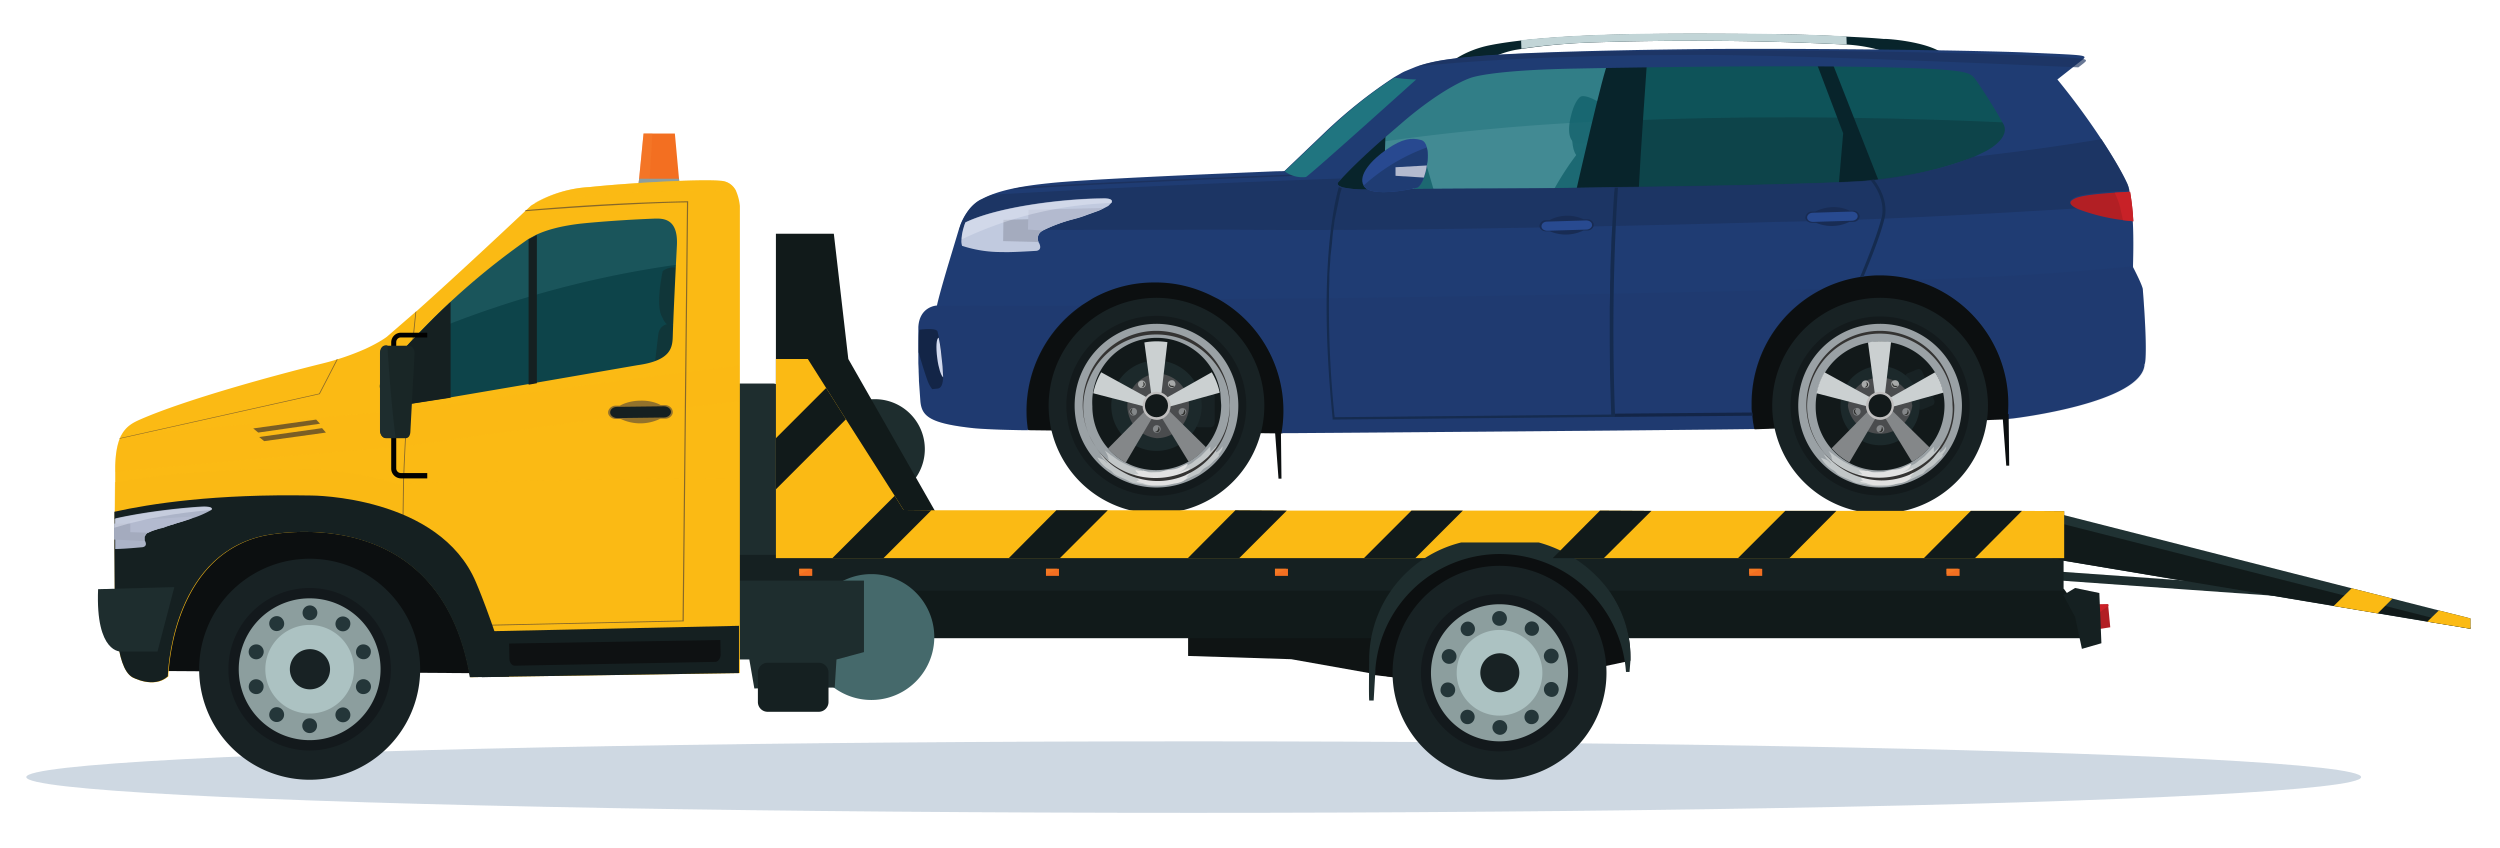
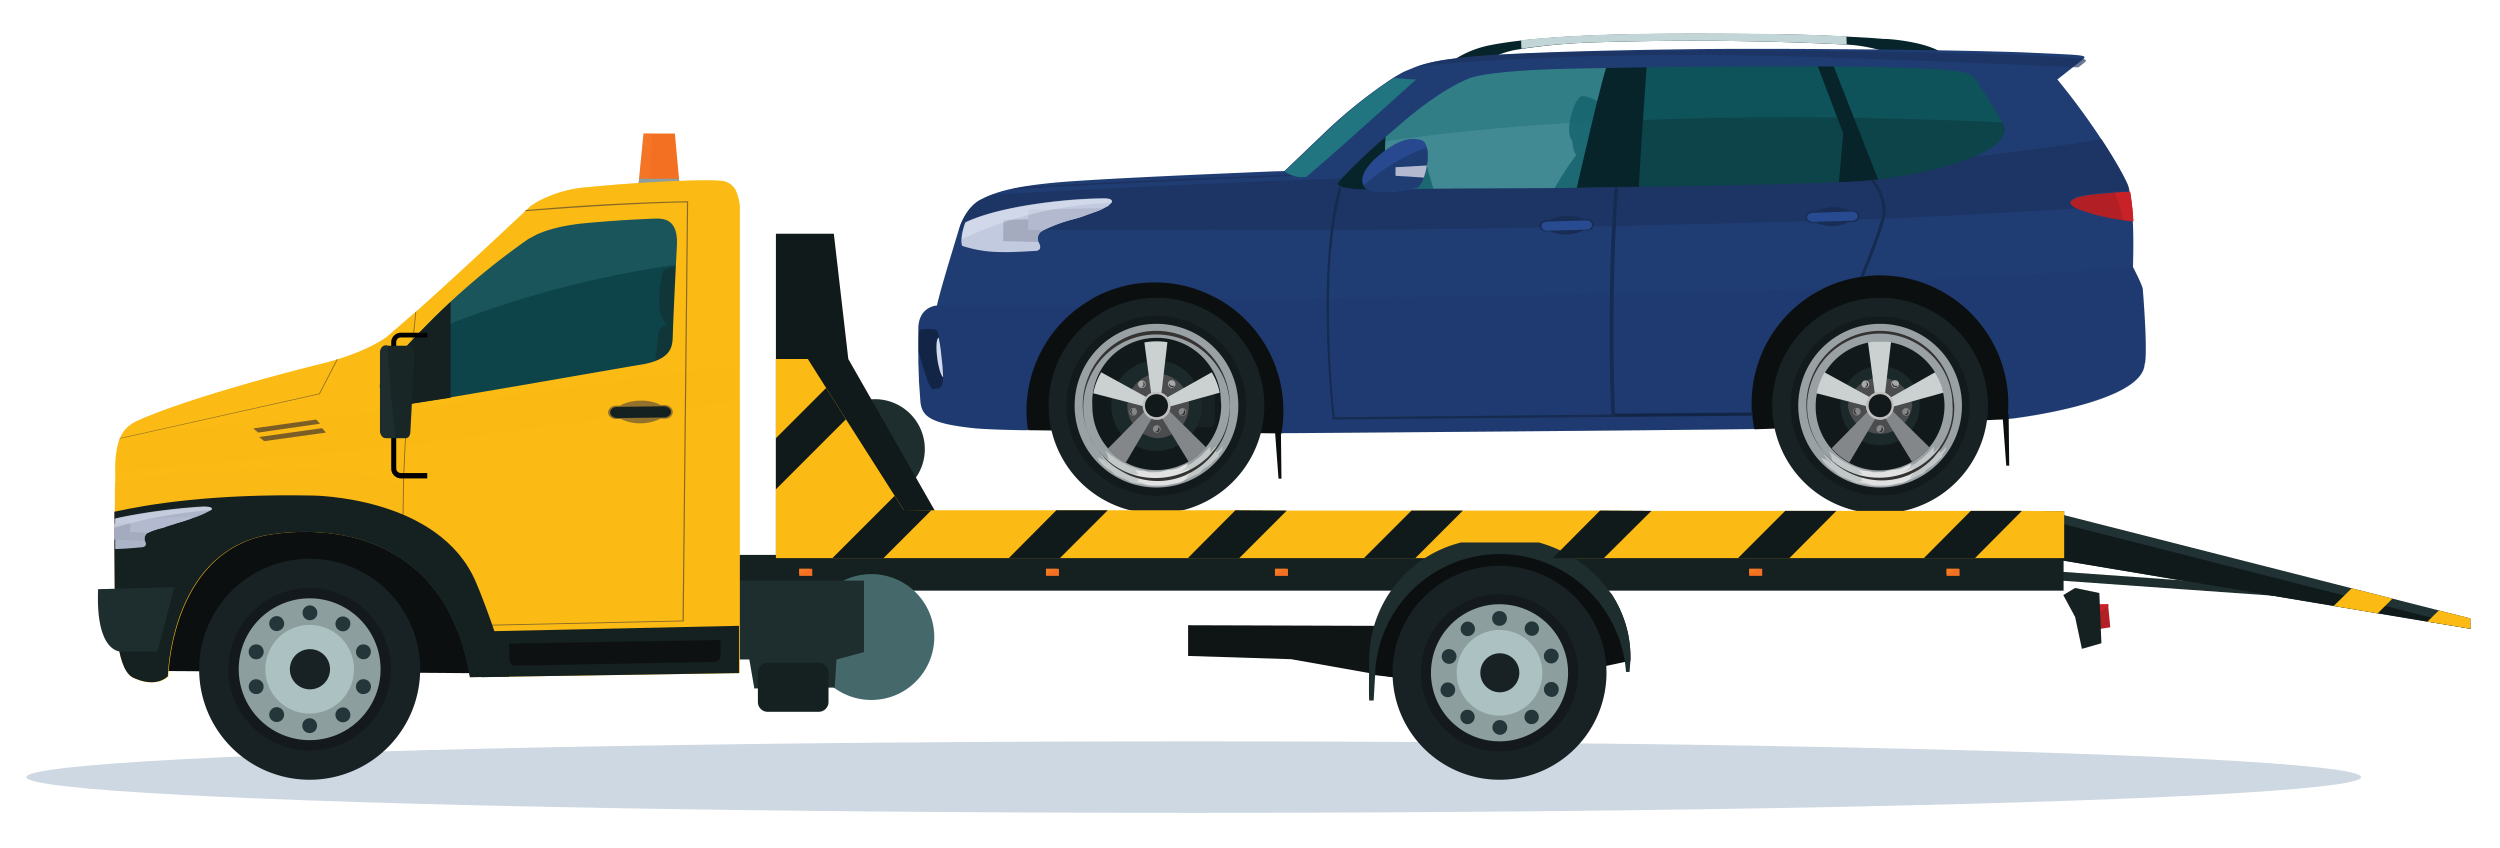
<svg xmlns="http://www.w3.org/2000/svg" version="1.1" id="Layer_1" x="0" y="0" viewBox="0 0 846.1 286.9" style="enable-background:new 0 0 846.1 286.9" xml:space="preserve">
  <style>.st0{fill:#08242b}.st2{fill:#0d444a}.st3{fill:#0c0f10}.st4{fill:#0b2728}.st5{fill:#103639}.st11{fill:#1f3c73}.st13{fill:#b21f24}.st16{fill:#132547}.st22{fill:#182c54}.st23{fill:#284a90}.st26{fill:#b3bacf}.st27{fill:#182224}.st28{fill:#131a1c}.st29{fill:#9aa1a5}.st30{fill:#12191a}.st31{fill:#1c292b}.st32{fill:#4a4c4e}.st33{fill:#cbd0d1}.st34{fill:#848789}.st35{fill:#c0bfbf}.st36{fill:#2f302e}.st37{fill:#a7a9a9}.st38{opacity:.7;fill:#d3d7d8}.st39{fill:#e2e2e2}.st40{fill:#343332}.st42{fill:#a4abbe}.st43{opacity:.45;fill:#e4eaf7}.st45{fill:#1e2d2e}.st47{fill:#111a1a}.st48{fill:#152021}.st49{fill:#f36f21}.st50{fill:#f47923}.st52{fill:#8c9e9e}.st55{fill:#13191c}.st56{fill:#acc2c2}.st57{fill:#243639}.st59{fill:#fbba14}.st64{fill:#876829}</style>
  <path class="st0" d="m657.7 18.2-8.4.2-9.8-.4a52.2 52.2 0 0 0-14.3-2.9h-.2a1035 1035 0 0 0-87.2-.7 207.1 207.1 0 0 0-25 2.5c-4.6.9-8 2.6-10.4 4.1l-6.3 1.1-8.4 1.8s5.7-6.6 17.1-8.7c0 0 3.3-.7 10.1-1.5 4.8-.5 11.3-1.1 19.5-1.5 14.3-.7 29.9-.9 57.4-.7 8.8 0 20.1.2 33.3.9 4 .2 8.3.4 12.6.8-.2-.2 14.4.7 20 5z" />
  <path d="m624.9 12.3.1 2.8a1035 1035 0 0 0-87.2-.7c-12 .5-19.5 1.6-22.9 2.1l-.1-2.9c4.8-.5 11.3-1.1 19.5-1.5 14.3-.7 29.9-.9 57.4-.7 8.7.1 20 .2 33.2.9z" style="fill:#c2d5d7" />
  <path class="st2" d="m682.1 44.5-3.4 7.3-5.5 3.2-13.8 4-9.1 2.8-12.2 1.9-12.8 1.8-12.7.1-16.5 2-16.7-1.7-14.1 2-12.7-1.7-4.9-1.2 3-24.3 2.5-19.7 31.1-.3 30.4.4 27.5-.9 28.3 2 10 19.3z" />
  <path class="st3" d="m687.2 134.4-7.6 7.5-85.7 3.4-6-3.2 1.5-8.3 1.4-7.6 2.2-7.3 2.1-7.4 3.9-5.4 5-4 5.4-4.2L617 94l9-2.9 6.8-.1 8.4-.1 10.4 2.7 8.2 2.7 4.9 2.5 9 8.9 3.9 6.8 6.1 11.7z" />
  <path class="st4" d="m486.3 68-4.9.4-3.6-12.2c-.4-1.3.4-2.6 1.7-3l.7-.1c1.1 0 2 .7 2.3 1.8l3.8 13.1z" />
  <path class="st4" d="m485.2 68.9-5 .5-3.7-12.3c-.4-1.3.3-2.7 1.6-3l.7-.1c1.1 0 2 .7 2.4 1.7l4 13.2z" />
  <path class="st5" d="M538.5 53.9c-3.1 3.4-5.1-1.5-5.1-1.5-3-4.3 0-16.9 0-16.9s5-3.6 8.5 1c.1-.1 1.3 12.2-3.4 17.4z" />
  <path class="st5" d="M537.1 85.6c-.3 2.3-2.4 4-4.7 3.7-2.3-.3-4-2.4-3.7-4.7l3.2-26.3c.3-2.3 2.4-4 4.7-3.7 2.3.3 4 2.4 3.7 4.7l-3.2 26.3z" />
  <path d="m543.5 47.4 1.7-.4c1.3-1.2 6.6-6.7-2.5-11.5 0 0-6-4-7.9-2.7 0 0-1.9 1.3-3.1 6.4 0 0-3.1 10.8 4.2 9.4l1.8-.2c-1.1.7-2.3 1.7-3.5 3.1a98.6 98.6 0 0 0-16 30.7c-1.7 4.5-4.5 20.2-4.5 20.2-23.6-7.6-35-5.8-40.7-3.6-3.1 1.2-4.8 7 4.8 12.6l1.3 10.1 49.7-3.1.9-6.9c2-13 7.4-41 19.4-56.9-.1-.2-1.8-5.8-5.6-7.2z" style="fill:#0f2f30" />
-   <path d="m529.6 111.4-1.1 8.5-49.5 1.6-1.3-10.1h51.9z" style="fill:#0d2125" />
  <path style="opacity:.84;fill:#207580" d="M547.3 21.1 544.2 41l-3.9 25.3-89.1-.4-2.6-4.9 12.5-11.5.5-.5 12.9-12.8 10.4-6.7 7.9-7.9 35.2-.4z" />
  <path d="m528 21.2 19.3-.2-3.1 20a766.7 766.7 0 0 0-77.4 7.1l-5.2.8 12.9-12.8 10.3-6.7 7.9-7.9 35.3-.3z" style="opacity:.33;fill:#11666f" />
  <path d="m680.5 41.5-2.9-.1c-51.4-2.3-93.6-2-126.9-.6l2.5-19.7 31.1-.3 30.4.4 27.6-1 28.3 2 9.9 19.3z" style="opacity:.43;fill:#11666f" />
  <path class="st0" d="M557.4 21s-2.3 32.5-2.8 43.5l-21.2.2s9.5-42.1 10.9-43.6l13.1-.1zm62.4-.6 16.5 42-14.1 1.4 1.6-18.7-9.1-24zM469 43l-.9 26-19.4-3.5-.1-5.6z" />
  <path class="st3" d="m439.7 142.5-5.8 4.2-85.8-1.1-3.7-3.2v-8.5l1.5-7.2 2.6-5.5 4-9.3 3.6-4.7 5.8-4 6.3-5.2 7.8-3.2 9.7-2.2 11.4-.1 6.5.8 10.4 5.2 8.5 5.7 5.4 6 5.9 7.8 1.6 4.6 2.4 8.7z" />
  <path class="st11" d="M545.4 63.4c-33.4.6-33.4.2-82.4.7a35 35 0 0 1-8.6-.7l-.7 2.4-.1.6-.2 1-.1.5-.6 2.9-.1.5-.1.5-.2.9-.1.9-.1.5-.1.8-.1.9-.2 1.3-.2 1.4a15 15 0 0 0-.2 2.2l-.1 1.3-.1.9-.2 1.8-.1.8-.1.8-.1 2-.1 2.6-.1 1.8v2l-.1 3.1v3.1c-.1 10.7.4 24 2 40l93.6-.9-.4-13.3-.1-10.8v-12.1l.1-4V96l.1-2.5v-2.1l.2-5.6.1-1.9v-1.1l.1-2.3.1-1.7.2-3.5.1-1.8.3-5.2.1-1.5.1-1.6.1-.8.1-1h-1.7zm179.8 34.4s-.1-1.2-3.3-7.4v-.3c0-1.5.3-8.7-.1-15.7a84.4 84.4 0 0 0-1.2-10c-.2-1-.5-1.9-.8-2.5-1.6-3.5-4.8-9-8.7-14.9a243.9 243.9 0 0 0-14.8-20.1l6.6-5.2 1.8-1.4c1.9-1.5.9-1.6-9.3-2.1l-11.2-.5c-33-1.1-88.3-1.3-107.5-1.1 0 0-58 .5-78.7 2.6-4.8.5-12.1 1-18.8 3.4l-3.9 1.6-.8.4-1.2.7-1.4.8a164.5 164.5 0 0 0-23.3 18.5l-13.8 13.2c-.2.2-1.4.1-3.8.2-14.1.6-63.3 2.6-75.9 4-8.8.9-14.8 2.1-19.3 3.8a30 30 0 0 0-3.6 1.6s-1.9.7-4 3.2a20.2 20.2 0 0 0-3.2 5.6l-.5 1.5-3.8 12.6c-1.5 5.1-3 10.3-3.6 13.1 0 0-5.9.2-6.3 7.3v12.2l.1 2.4v.4l.1 2.6v.6l.5 7c.5 5 3.2 7.4 17.9 9 0 0 4.4.5 17 .7h1.5c-.3-2-.5-4.1-.5-6.1v-.2a43.5 43.5 0 0 1 18.9-36.1l3.5-2.2a42.5 42.5 0 0 1 20.7-5.4c6.9-.1 13.4 1.5 19.2 4.3l2.6 1.3a43.4 43.4 0 0 1 21.4 45.4h2.9s123.5-.9 157.1-1.4l-.2-1.1v-.1l-.2-1-.1-.9-.1-.9-.1-.9-.1-.8-.1-1v-1.4a43.3 43.3 0 0 1 36.4-43.3l1.2-.2c1.8-.2 3.5-.4 5.4-.4a43.5 43.5 0 0 1 43.6 48.6l2-.2s43.8-5.2 44.4-18.4c.2.2 1.1-3.8-.6-25.4zM672 51.2l-4.1 2a136.1 136.1 0 0 1-33.6 7.8l-1.2.1-3.7.3c-22.2 1.2-70.5 1.9-81.6 2h-2.3c-33.5.6-33.5.2-82.5.7a35 35 0 0 1-8.6-.7l-1-.4c-1.1-.6-.5-1.3-.5-1.3l1.2-1.3c3.6-3.9 8.5-8.5 12.8-12.3l8.6-7.4c13.9-11.7 22.1-14.3 22.1-14.3s6.2-2.7 36.3-3.2c0 0 93.3-2 125.1.5 8.2.7 8.5 1.7 10.1 3.9a198 198 0 0 1 8.5 13.6l.4.7c2.7 5-6 9.3-6 9.3zM545.4 63.4c-33.4.6-33.4.2-82.4.7a35 35 0 0 1-8.6-.7l-.7 2.4-.1.6-.2 1-.1.5-.6 2.9-.1.5-.1.5-.2.9-.1.9-.1.5-.1.8-.1.9-.2 1.3-.2 1.4a15 15 0 0 0-.2 2.2l-.1 1.3-.1.9-.2 1.8-.1.8-.1.8-.1 2-.1 2.6-.1 1.8v2l-.1 3.1v3.1c-.1 10.7.4 24 2 40l93.6-.9-.4-13.3-.1-10.8v-12.1l.1-4V96l.1-2.5v-2.1l.2-5.6.1-1.9v-1.1l.1-2.3.1-1.7.2-3.5.1-1.8.3-5.2.1-1.5.1-1.6.1-.8.1-1h-1.7zm0 0c-33.4.6-33.4.2-82.4.7a35 35 0 0 1-8.6-.7l-.7 2.4-.1.6-.2 1-.1.5-.6 2.9-.1.5-.1.5-.2.9-.1.9-.1.5-.1.8-.1.9-.2 1.3-.2 1.4a15 15 0 0 0-.2 2.2l-.1 1.3-.1.9-.2 1.8-.1.8-.1.8-.1 2-.1 2.6-.1 1.8v2l-.1 3.1v3.1c-.1 10.7.4 24 2 40l93.6-.9-.4-13.3-.1-10.8v-12.1l.1-4V96l.1-2.5v-2.1l.2-5.6.1-1.9v-1.1l.1-2.3.1-1.7.2-3.5.1-1.8.3-5.2.1-1.5.1-1.6.1-.8.1-1h-1.7z" />
  <path d="M324.6 77.7c35.6.2 91.4 0 91.4 0 67.3.9 185.4-2.6 185.4-2.6 31.8-.5 72.7-2.8 101.9-4.6-4.3-1.8-2.6-2.9-1.1-3.7 2-1 7.1-1.6 13.4-2l5.1-.3c-.2-1-.5-1.9-.8-2.5-1.6-3.5-4.8-9-8.7-14.9a849.1 849.1 0 0 1-43.4 6c-16.1 6.8-38.5 8.2-38.5 8.2-25.2 1.4-83.9 2-83.9 2-33.4.7-33.4.3-82.4.8-12.5.1-10.1-2.4-10.1-2.4l1.2-1.3a5406 5406 0 0 0-118.2 5.5 30 30 0 0 0-3.6 1.6s-1.9.7-4 3.1a20.2 20.2 0 0 0-3.2 5.6l-.5 1.5z" style="opacity:.74;fill:#1c325f" />
  <path class="st13" d="M703.4 70.8a65.4 65.4 0 0 0 15.1 3.7l3.5.4a84.4 84.4 0 0 0-1.1-10l-5.1.3c-6.3.4-11.4 1-13.4 1.9-1.5.7-3.3 1.8 1 3.7z" />
  <path d="M715.7 65.2c.6 1.4 1.3 2.9 1.8 4.8l1 4.5 3.5.4a84.4 84.4 0 0 0-1.1-10l-5.2.3z" style="fill:#c82127" />
  <path d="M679.9 136.3c0 1.9-.1 3.7-.3 5.6l2-.2s43.8-5.2 44.4-18.4c0 0 .9-4-.8-25.5 0 0-.1-1.2-3.3-7.4v-.3c-19.9 1.8-33.3 3.2-74.3 4.6a43.4 43.4 0 0 1 32.3 41.6zm-86.9.8v1.4l.1 1 .1.8v.2l.1.7.1.9.1.9.2 1v.1l.2 1.1c-33.6.5-157.1 1.4-157.1 1.4h-2.9a43.3 43.3 0 0 0-21.4-45.4l37.7-.3a14128.4 14128.4 0 0 0 166.9-3.1 43.3 43.3 0 0 0-24.1 39.3zm-245.4 2.2v.2c0 2.1.2 4.1.5 6.1h-1.5c-12.6-.2-17-.7-17-.7-14.7-1.6-17.4-4-17.9-9a144 144 0 0 1-.5-7v-.6l-.1-2.6v-.4l-.1-2.4v-12.1c.4-7.1 6.3-7.3 6.3-7.3 19.9-.2 37.7.2 49.2-.1-11.5 7.7-19 21-18.9 35.9z" style="opacity:.11;fill:#1c325f" />
  <path class="st16" d="M546.2 140v1.1l47-.4-.1-1.1-46.9.4z" />
  <path d="M342.1 64.1c36.5-2.3 99.2-4.7 99.9-4.7v-.5c-.7 0-59 2.2-95.9 4.4l-4 .8z" style="fill:#1c325f" />
  <path d="m703.4 71.3 14.1-.8 4.1-.3a50 50 0 0 0-.7-4.8l-5.1.3c-6.3.4-11.4 1-13.4 1.9-1.5.8-3.3 1.9 1 3.7z" style="fill:none" />
  <path d="M479.6 22.5c37.5-4.1 93-3.9 93-3.9 27.8-.2 94.7 2.6 130.8 4.2l1.8-1.4c1.9-1.5.9-1.6-9.3-2.2-29.8-1.7-97.1-2.3-118.7-2.2 0 0-58 .2-78.7 2.2-4.9.5-12.3 1-18.9 3.3z" style="opacity:.66;fill:#1c325f" />
  <path d="m629.5 93.8 1.2-.2c2.2-5.2 5.7-13.9 7-19.3.1-.2 2.1-6.2-3.5-13.5l-1.2.1c5.8 7.1 3.8 13 3.7 13.1-1.4 5.6-5.1 14.8-7.2 19.8zM451 141.5v.5l95.6-.9v-.5c-1.4-35.5.2-66.1 1-77.1h-1.1l-.1 1-.1.8-.1 1.6-.1 1.5-.3 5.3-.1 1.8-.2 3.5-.1 1.7-.1 2.3v1.1l-.1 1.9-.2 5.6v2.1l-.1 2.5v3.8l-.1 4v12.2l.1 10.8.4 13.3-93.6.9a358.2 358.2 0 0 1-1.9-42v-1.1l.1-3.1v-2l.1-1.8.2-2.6.1-2 .1-.8.1-.8.2-1.8.1-.9.1-1.3.2-2.2.2-1.4.2-1.3.1-.9.1-.8.1-.5.2-.9.2-.9.1-.5.1-.5.6-2.9.1-.5.2-1 .1-.6.7-2.4-1-.4c-1.7 6.1-7 29.2-2.1 78.2z" style="fill:#152b4f" />
  <path class="st16" d="M310.9 119.2c1.4 5.1 3 9.6 3 9.6.4 1.1.9 2 1.6 2.9l1.9-.2c1.2-.2 1.7-1.5 1.8-3.8V126l-.2-2-.3-3.4v-.1l-.2-1.8a43 43 0 0 0-.7-4.3l-.5-2.2c-.3-1.1-3.9-.9-6.2-.6-.2 1.4-.2 4.2-.2 7.6z" />
  <path d="M319.2 127.7c-.7-.5-1.6-3.2-2-6.5-.5-3.7-.3-6.8.5-6.9.6 2.7.9 5.6 1.3 9.7l.2 3.7z" style="fill:#d2daef" />
  <path class="st22" d="M537.2 74.2h-1.3a13 13 0 0 0-11.5.3h-1.3a2.2 2.2 0 0 0-2.1 2c0 .9 1 1.8 2.2 1.8h1.4a13.6 13.6 0 0 0 11.3-.3h1.4c1.2 0 2.1-1 2.1-1.9 0-1-1-1.9-2.2-1.9z" />
  <path class="st23" d="M521.7 76.6c0 .9.9 1.5 2 1.5l13.2-.4c1.1 0 2-.8 1.9-1.6 0-.9-.9-1.5-2-1.5l-13.2.4c-1.1 0-1.9.7-1.9 1.6z" />
  <path class="st22" d="M627.2 71.3h-1.3c-1.5-.8-3.7-1.3-5.8-1.2-2.1.1-4.3.7-5.7 1.5h-1.3a2.2 2.2 0 0 0-2.1 2c0 .9 1 1.8 2.2 1.8h1.4a13.6 13.6 0 0 0 11.3-.3h1.4c1.2 0 2.1-1 2.1-1.9-.1-1-1.1-2-2.2-1.9z" />
  <path class="st23" d="M611.6 73.6c0 .9.9 1.5 2 1.5l13.2-.4c1.1 0 2-.8 1.9-1.6 0-.9-.9-1.5-2-1.5l-13.2.4c-1.1 0-1.9.8-1.9 1.6z" />
  <path class="st3" d="m679.8 140.1.2 17.5h-1l-1.3-17.5zm-246.3 4.4.2 17.5h-1l-1.3-17.5z" />
  <path d="M434.8 58c3.5 2.6 7.2 1.9 7.2 1.9 2.1-1.3 37.3-33 37.3-33a65 65 0 0 1-7.3-.6c-3.2 2-11.9 7.6-23.3 18.5L434.8 58z" style="fill:#207580" />
  <path d="M482.9 56c-.2 1.5-.6 2.9-1 4.1l-.5 1.2c-.6 1.2-1.2 2-1.8 2.2-2.8.8-15.5 3.2-17.9-.4l-.2-.3c-2-3.6 2.8-8.8 7.9-12.3 5.2-3.6 8.3-4 11.6-3.1 1 .3 1.6 1.2 1.9 2.5.4 1.6.4 3.9 0 6.1z" style="fill:#284990" />
  <path class="st11" d="M482.9 56c-.2 1.5-.6 2.9-1 4.1l-.5 1.2c-.6 1.2-1.2 2-1.8 2.2-2.8.8-15.5 3.2-17.9-.4l-.2-.3a65.3 65.3 0 0 1 21.4-12.9c.4 1.6.4 3.9 0 6.1z" />
  <path class="st26" d="M482.9 56c-.2 1.5-.6 2.9-1 4.1l-9.6-.6v-2.9l10.6-.6z" />
  <path class="st27" d="M427.9 137a36.5 36.5 0 1 1-73 .6 36.5 36.5 0 0 1 73-.6z" />
  <path class="st28" d="M421.8 137.1a30.5 30.5 0 0 1-30.2 30.7 30.5 30.5 0 0 1-30.7-30.2 30.4 30.4 0 1 1 60.9-.5z" />
  <path class="st29" d="M419.1 137.1a27.7 27.7 0 1 1-55.4.4 27.7 27.7 0 0 1 55.4-.4z" />
  <path class="st30" d="M413.3 137.1a22 22 0 0 1-11 19.1 22.4 22.4 0 0 1-10.6 2.9 21.5 21.5 0 0 1-22-21.6 21.8 21.8 0 0 1 43.3-4.7l.3 4.3z" />
  <path class="st27" d="M411.1 143.1c0 .8-.6 1.5-1.4 1.5h-4c-.8 0-1.4-.7-1.4-1.5v-11.2c0-.8.6-1.5 1.4-1.5h4c.8 0 1.4.7 1.4 1.5v11.2z" />
  <path class="st31" d="M406.7 137.3a15.3 15.3 0 1 1-30.6 0 15.3 15.3 0 0 1 30.6 0z" />
  <path class="st32" d="M402.4 137.3c0 6-4.9 11-10.9 11a11 11 0 0 1 0-21.9 11 11 0 0 1 10.9 10.9z" />
  <path class="st33" d="m395.1 115.8-2.2 18.8h-3.1l-2.5-18.7a23.3 23.3 0 0 1 7.8-.1zm-6.2 19.1-1.1 2.8-17.8-4.6c.5-2.5 1.4-4.9 2.7-7.1l16.2 8.9zm23.9-2-17.3 4.8-1.2-2.8 15.8-8.9a22 22 0 0 1 2.7 6.9z" />
  <path class="st34" d="M408.2 151.4c-1.7 2-3.7 3.7-5.9 4.9l-9.9-16.2 2.4-1.9 13.4 13.2zm-17.5-11.3-9.7 16.5a21.5 21.5 0 0 1-6-4.8l13.3-13.5 2.4 1.8z" />
  <path class="st35" d="M396.2 137.3c0 2.6-2.1 4.8-4.7 4.8s-4.8-2.1-4.8-4.7 2.1-4.8 4.7-4.8 4.8 2.1 4.8 4.7z" />
  <path class="st30" d="M395.3 137.3c0 2.2-1.7 3.9-3.9 3.9s-3.9-1.7-3.9-3.9 1.7-3.9 3.9-3.9 3.9 1.7 3.9 3.9z" />
  <path class="st34" d="M399.1 138.7a1.3 1.3 0 1 0 2.2 1.4c.4-.6.2-1.4-.4-1.8-.6-.3-1.4-.2-1.8.4z" />
  <path class="st36" d="m399.6 140.4.7.1c.3 0 .5-.2.7-.4.2-.3.2-.5.1-.8a1 1 0 0 0-.3-.7l-.1.7-.2.5c0 .3-.5.4-.9.6z" />
  <path class="st34" d="M390.4 144.5a1.3 1.3 0 1 0 2.2 1.4 1.3 1.3 0 1 0-2.2-1.4z" />
  <path class="st36" d="m390.9 146.2.7.1c.3 0 .5-.2.7-.4.2-.3.2-.5.1-.8a1 1 0 0 0-.3-.7l-.1.7-.2.5c-.1.3-.5.4-.9.6z" />
  <path class="st37" d="M397.2 128.8c-.6-.3-1.4-.1-1.8.5-.3.6-.1 1.4.5 1.8.6.4 1.4.1 1.8-.5.3-.6.1-1.4-.5-1.8z" />
  <path class="st36" d="M395.6 129.5v.7c.1.3.2.5.5.7l.8.1c.2-.1.5-.2.6-.4h-.7l-.6-.1c-.3-.2-.5-.6-.6-1z" />
  <path class="st37" d="M385.2 129.7c-.2.7.2 1.4.9 1.6.7.2 1.4-.2 1.6-.9.2-.7-.2-1.4-.9-1.6-.7-.2-1.4.2-1.6.9z" />
  <path class="st36" d="m386.2 131.1.7-.1.5-.6a1 1 0 0 0-.1-.8l-.5-.5.2.7v.6c-.1.2-.4.5-.8.7z" />
  <path class="st34" d="M384.8 139.1c-.1-.7-.8-1.2-1.5-1-.7.1-1.2.8-1 1.5.1.7.8 1.2 1.5 1 .7-.1 1.1-.8 1-1.5z" />
  <path class="st36" d="M383.3 138.2c-.2.1-.4.2-.6.5-.2.2-.2.5-.2.8l.5.7.7.3-.5-.5-.3-.5c0-.4.2-.8.4-1.3z" />
  <path class="st38" d="M376 154c1.1.8 2.4 1.8 3.6 2.4 1.4.8 2.8 1.4 4.3 1.9 1.6.5 3.2 1.2 4.8 1.3h5.2a11 11 0 0 0 4.1-.7c1.5-.6 3.2-1.1 4.7-1.8.7-.3 1.2-.8 1.8-1.3l1.9-1.4 3.2-3.3v1.9l2.2-2.2c.1.9-.2 1.5-.3 2.3.6 0 2-1.5 2.2-2.1.3.9-.9 2.4-1.6 3.1l.5-.4c.1.8-.9 1.4-1.4 1.9-.6.5-1.2 1.3-1.9 1.8-.7.6-1.6.9-2.2 1.5-.6.5-.9 1.2-1.7 1.5-1.6.6-2.9 1.5-4.4 2-1.6.5-3.1.8-4.7 1.4-2.6 1-6.6.9-9.3.2-1.6-.4-3.3-.2-4.8-1.1-1.3-.8-2.7-1.2-4.1-1.9-.8-.4-1.1-.6-1.7-1.3-.7-.7-1.4-.9-2.1-1.5-1.2-.9-2.2-2.1-2.9-3.4l1.8.7c.7.3 1 .8 1.6 1.3-.1-.5-1.1-1.2-1.5-1.7l-1-1.4c1 .6 1.8 1.6 2.9 2.1.1-.6-.4-1.2-.7-1.7l.6 1.2c.1-.8-.8-2.2-1.2-2.9.7.7 1.6 1.1 2.2 1.8l-.1-.2z" />
  <path class="st39" d="M386.3 159.4c-.8 0-1.3-.1-2-.3.1.6.8.9 1.1 1.4H384c.1.6 1.4.8 1.8 1-.3.3-.8.1-.8.5 0 .2.4.5.6.6-.3.2-.9.1-.9.5l2 .4c.6.2 1.2.5 2 .6 1.1.2 2.5.1 3.6.1 1.3 0 2.6 0 3.9-.3 1.2-.3 2.4-.3 3.6-.8.8-.3 1.9-1 2.2-1.8l-1.1.4c.9-.3 1.3-1.2 2.1-1.7-.5-.1-1.1.2-1.6.2l-1.7.3c.6 0 1.6-.5 2.1-.8.5-.3.6-.9.9-1.3l-2.7 1.1c-.6.2-1.7.5-2.4.5.9.1 2.5-.7 3.2-1.2.6-.5.9-1.2 1.2-1.8-.5 0-1.4.6-1.9.8l-1.5.7c-1.3.5-2.8.4-4.1.7l-2 .6-2 .1c-.6 0-1.2.1-1.8-.1l-1.7-.5c-.5.3-.2.1-.7.1z" />
  <path class="st40" d="M414.4 127.6a24.8 24.8 0 0 0-46.2.3 24.8 24.8 0 0 0 .4 19.3 32.3 32.3 0 0 0 4.8 7.4l.6.7c1.2 1.2 2.4 2.2 3.8 3.1 1.4.9 2.8 1.7 4.3 2.4a25.5 25.5 0 0 0 9.6 2c3.3 0 6.6-.7 9.6-2l.3-.2a24.7 24.7 0 0 0 10.1-8.5l.2-.3a24 24 0 0 0 4.3-14.5c.1-3.4-.6-6.7-1.8-9.7zm-.1 19c-.7 1.6-1.5 3.1-2.5 4.5l-.4.6-2.5 2.9a25.8 25.8 0 0 1-24.9 6.2 24 24 0 0 1-9-4.9l-1-.9a21.7 21.7 0 0 1-3.1-3.7 23.6 23.6 0 0 1-2.3-23 24.6 24.6 0 0 1 22.5-15.1 25 25 0 0 1 23 14.6 23.7 23.7 0 0 1 .2 18.8z" />
  <path class="st27" d="M672.8 137a36.5 36.5 0 1 1-73 .6 36.5 36.5 0 0 1 73-.6z" />
  <path class="st28" d="M666.6 137.1a30.3 30.3 0 1 1-60.6.6 30.3 30.3 0 0 1 60.6-.6z" />
  <path class="st29" d="M664 137.1a27.7 27.7 0 1 1-55.4.4 27.7 27.7 0 0 1 55.4-.4z" />
  <path class="st30" d="M658.1 137.2a22 22 0 0 1-11 19.1 22.4 22.4 0 0 1-10.6 2.9 21.5 21.5 0 0 1-22-21.6 21.8 21.8 0 1 1 43.6-.4z" />
-   <path class="st27" d="M654.6 135.4c.3.7 0 1.5-.6 1.8l-3.4 1.4c-.6.3-1.4-.1-1.7-.8l-4-9.6c-.3-.7 0-1.5.6-1.8l3.4-1.4c.6-.3 1.4.1 1.7.8l4 9.6z" />
  <path class="st31" d="M649.7 137.3a13.4 13.4 0 1 1-26.8 0 13.4 13.4 0 0 1 26.8 0z" />
  <path class="st32" d="M647.2 137.3a11 11 0 0 1-21.8 0 11 11 0 0 1 21.8 0z" />
  <path class="st33" d="m640 115.8-2.2 18.8h-3.1l-2.5-18.7a23.3 23.3 0 0 1 7.8-.1zm-6.3 19.1-1.1 2.8-17.8-4.6c.5-2.5 1.4-4.9 2.7-7.1l16.2 8.9zm24-2-17.3 4.8-1.2-2.8 15.7-8.9a20 20 0 0 1 2.8 6.9z" />
  <path class="st34" d="M653 151.4c-1.7 2-3.7 3.7-5.9 4.9l-9.9-16.2 2.4-1.9 13.4 13.2zm-17.4-11.3-9.7 16.4a21.5 21.5 0 0 1-6-4.8l13.3-13.5 2.4 1.9z" />
  <path class="st35" d="M641 137.3c0 2.6-2.1 4.8-4.7 4.8s-4.8-2.1-4.8-4.7 2.1-4.8 4.7-4.8c2.7 0 4.8 2.1 4.8 4.7z" />
  <path class="st30" d="M640.2 137.3c0 2.2-1.7 3.9-3.9 3.9s-3.9-1.7-3.9-3.9 1.7-3.9 3.9-3.9c2.1 0 3.9 1.7 3.9 3.9z" />
  <path class="st34" d="M644 138.7a1.3 1.3 0 1 0 2.2 1.4c.4-.6.2-1.4-.4-1.8-.6-.3-1.4-.2-1.8.4z" />
  <path class="st36" d="m644.4 140.4.7.1c.3 0 .5-.2.7-.4.2-.3.2-.5.1-.8a1 1 0 0 0-.3-.7v.7l-.2.5c-.1.3-.5.4-1 .6z" />
  <path class="st34" d="M635.3 144.5a1.3 1.3 0 1 0 2.2 1.4 1.3 1.3 0 1 0-2.2-1.4z" />
  <path class="st36" d="m635.7 146.2.7.1c.3 0 .5-.2.7-.4.2-.2.2-.5.1-.8a1 1 0 0 0-.3-.7l-.1.7-.2.5c0 .3-.4.4-.9.6z" />
  <path class="st37" d="M642 128.8c-.6-.3-1.4-.1-1.8.5-.3.6-.1 1.4.5 1.8.6.4 1.4.1 1.8-.5.4-.6.2-1.4-.5-1.8z" />
  <path class="st36" d="M640.4 129.5v.7c.1.3.2.5.5.7l.8.1c.2-.1.5-.2.6-.4h-.7l-.6-.1-.6-1z" />
  <path class="st37" d="M630.1 129.7c-.2.7.2 1.4.9 1.6.7.2 1.4-.2 1.6-.9.2-.7-.2-1.4-.9-1.6-.7-.2-1.4.2-1.6.9z" />
  <path class="st36" d="m631 131.2.7-.1.5-.6a1 1 0 0 0-.1-.8l-.5-.5.2.7v.6l-.8.7z" />
  <path class="st34" d="M629.7 139.1c-.1-.7-.8-1.2-1.5-1-.7.1-1.2.8-1 1.5.1.7.8 1.2 1.5 1 .6-.1 1.1-.8 1-1.5z" />
  <path class="st36" d="M628.2 138.2c-.2.1-.4.2-.6.5-.2.2-.2.5-.2.8.1.3.2.5.5.7l.7.3-.4-.5-.3-.5c-.2-.4 0-.8.3-1.3z" />
  <path class="st38" d="M620.9 154.1c1.1.8 2.4 1.8 3.6 2.4 1.4.8 2.8 1.4 4.3 1.9s3.2 1.2 4.8 1.3h5.2a11 11 0 0 0 4.1-.7c1.5-.6 3.2-1.1 4.7-1.8.7-.3 1.2-.8 1.8-1.3l1.9-1.4 3.2-3.3v1.9l2.2-2.2c.1.9-.2 1.5-.3 2.3.6 0 2-1.5 2.2-2.1.3.9-.9 2.4-1.6 3.1l.5-.4c.1.8-.9 1.4-1.4 1.9-.6.5-1.2 1.3-1.9 1.8-.7.6-1.6.9-2.2 1.5-.6.5-.9 1.2-1.7 1.5-1.6.6-2.9 1.5-4.4 2-1.6.5-3.1.8-4.7 1.4-2.6 1-6.6.9-9.3.2-1.6-.4-3.3-.2-4.8-1.1-1.3-.8-2.7-1.2-4.1-1.9-.8-.4-1.1-.6-1.7-1.3-.7-.7-1.4-.9-2.1-1.5-1.2-.9-2.2-2.1-2.9-3.4l1.8.7c.7.3 1 .8 1.6 1.3-.1-.5-1.1-1.2-1.5-1.7l-1-1.4c1 .6 1.8 1.6 2.9 2.1.1-.6-.4-1.2-.7-1.7l.6 1.2c.1-.8-.8-2.2-1.2-2.9.7.7 1.6 1.1 2.2 1.8l-.1-.2z" />
  <path class="st39" d="M631.2 159.4c-.8 0-1.3-.1-2-.3.1.6.8.9 1.1 1.4h-1.4c.1.6 1.4.8 1.8 1-.3.3-.8.1-.8.5 0 .2.4.5.6.6-.3.2-.9.1-.9.5l2 .4c.6.2 1.2.5 2 .6 1.1.2 2.5.1 3.6.1 1.3 0 2.6 0 3.9-.3 1.2-.3 2.4-.3 3.6-.8.8-.3 1.9-1 2.2-1.8l-1.1.4c.9-.3 1.3-1.2 2.1-1.7-.5-.1-1.1.2-1.6.2l-1.7.3c.6 0 1.6-.5 2.1-.8.5-.3.6-.9.9-1.3l-2.7 1.1c-.7.2-1.7.5-2.4.5.9.1 2.5-.7 3.2-1.2.6-.5.9-1.1 1.2-1.8-.5 0-1.4.6-1.9.8l-1.5.7c-1.3.5-2.8.4-4.1.7l-2 .6-2 .1c-.6 0-1.2.1-1.8-.1l-1.7-.5c-.5.3-.2.1-.7.1z" />
  <path class="st40" d="M659.3 127.6a24.8 24.8 0 0 0-46.2.3 24.8 24.8 0 0 0 3.4 24.3l1.9 2.3.7.7a25.5 25.5 0 0 0 17.7 7.4c3.3 0 6.6-.7 9.6-2l.3-.2c2.9-1.3 5.5-3.2 7.7-5.5l2.3-2.8.2-.2a24 24 0 0 0 4.5-14.8c-.3-3.2-.9-6.5-2.1-9.5zm-.1 19c-.7 1.6-1.5 3.1-2.5 4.5l-.8 1.1a23.9 23.9 0 0 1-8.5 6.8 25.8 25.8 0 0 1-18.5 1.7 24 24 0 0 1-9-4.9l-1-.9a25 25 0 0 1-7.3-17.4c0-3.2.7-6.4 1.9-9.4a24.6 24.6 0 0 1 39.8-8.3 23.7 23.7 0 0 1 7.5 17.2c.3 3.4-.4 6.6-1.6 9.6z" />
  <path d="m376.1 68.7-1 1-1.9 1-1.3.6-3.9 1.4a39.3 39.3 0 0 1-5.1 1.6 54 54 0 0 0-10.1 3.8l-.1.1c-1.6.9-1.6 2.6-1.3 3.6l.1.2.1.1c1.4 2.7-.9 2.8-.9 2.8-9.7.6-11.2.4-11.2.4a42.3 42.3 0 0 1-13.9-2.1c-.2-.7-.3-1.4-.2-2.1.1-2.8 1.3-5.8 1.3-5.8 11.7-5.6 34.3-8 46-8.1 3.7-.2 3.9.7 3.4 1.5z" style="fill:#c1cadf" />
  <path class="st42" d="m364.8 73.6-1.9.6a54 54 0 0 0-10.1 3.8l-.1.1c-1.6.9-1.6 2.6-1.3 3.6l.1.2-12-.3.1-7.2 8.3-.2 16.9-.6z" />
  <path class="st26" d="m373.2 70.6-1.3.6-3.9 1.4a39.3 39.3 0 0 1-5.1 1.6 54 54 0 0 0-10.1 3.8l-4.9-.3.1-3.5.1-3.2 25.1-.6v.2z" />
  <path class="st43" d="M376.2 68.7A127.3 127.3 0 0 0 325.5 81c.1-2.8 1.3-5.8 1.3-5.8 11.7-5.6 34.3-8 46-8.1 3.6-.1 3.8.8 3.4 1.6z" />
  <ellipse cx="404" cy="263" rx="395.1" ry="12.1" style="opacity:.42;fill-rule:evenodd;clip-rule:evenodd;fill:#8ba3ba" />
  <path transform="matrix(.071 -.998 .998 .071 486 917.9)" class="st45" d="M734.2 153.9h3v88.3h-3z" />
-   <path class="st45" d="M264.3 186.3c0 1.5-1.2 2.7-2.7 2.7h-16.7a2.7 2.7 0 0 1-2.7-2.7v-53.8c0-1.5 1.2-2.7 2.7-2.7h16.7c1.5 0 2.7 1.2 2.7 2.7v53.8z" />
  <path style="fill:#0f1414" d="M402.1 211.6V222l34.9 1.1 55.1 9.8v-21z" />
-   <path class="st47" d="M710.7 216H197.5v-16.7h501z" />
  <path class="st48" d="M241.9 187.8h456.5v12.1H241.9z" />
  <path class="st49" d="M270.5 192.5h4.4v2.4h-4.4z" />
  <path class="st50" d="m274.4 192.5-3.9 1.9v-1.9z" />
  <path class="st49" d="M354 192.5h4.4v2.4H354z" />
  <path class="st50" d="m357.9 192.5-3.9 1.9v-1.9z" />
  <path class="st49" d="M431.5 192.5h4.4v2.4h-4.4z" />
  <path class="st50" d="m435.4 192.5-3.9 1.9v-1.9z" />
  <path class="st49" d="M592 192.5h4.4v2.4H592z" />
  <path class="st50" d="m595.9 192.5-3.9 1.9v-1.9z" />
  <path class="st49" d="M230.1 63.7H216l.3-3.2 1.5-15.3h10.6l1.4 15.3z" />
  <path style="opacity:.4;fill:#f57e2d" d="m220.8 45.2-1.1 18.5H216l.3-3.2 1.5-15.3z" />
  <path class="st52" d="M230.1 63.7H216l.3-3.2h13.5z" />
  <path class="st49" d="M658.8 192.5h4.4v2.4h-4.4z" />
  <path class="st50" d="m662.8 192.5-4 1.9v-1.9z" />
  <path d="M316.2 215.6a21.3 21.3 0 1 1-42.6 0 21.3 21.3 0 0 1 42.6 0z" style="fill:#45696b" />
  <path class="st45" d="M194.5 196.5h97.9v24.2l-9.3 2.5-.6 9.5-27.2.3-1.7-9.8h-5.1l-.6-7-4.5-17.5h-28.7l-4.1 25-8.8 1.7z" />
  <path class="st48" d="M280.4 237.6c0 1.8-1.5 3.3-3.3 3.3h-17.3a3.3 3.3 0 0 1-3.3-3.3v-10c0-1.8 1.5-3.3 3.3-3.3h17.3c1.8 0 3.3 1.5 3.3 3.3v10z" />
  <path class="st13" d="m714.2 212.3-4.5.7-.1-1.5-.1-2.4v-4.5l4-.1v.5l.7 7.3z" />
  <path d="M713.6 205.1c-1.2.7-2.5 1.7-4.1 3.1v-3.6l4-.1.1.6z" style="fill:#cc2027" />
  <path class="st48" d="m702.3 199 8.2 1.7.7 17-6.6 1.9-2.3-10.8-4-7.4z" />
  <path class="st3" d="m54.2 227.1 115.8.8-7.3-37.9-10.5-19.3-25.8-10.6H91l-22.8 10.6-8.3 14-8.4 16.1-2.2 20.4z" />
  <path class="st27" d="M142.2 226.5a37.4 37.4 0 1 1-74.8 0 37.4 37.4 0 0 1 74.8 0z" />
  <path class="st55" d="M132.3 226.5a27.5 27.5 0 1 1-55 0 27.5 27.5 0 0 1 55 0z" />
  <path class="st52" d="M128.8 226.5a24 24 0 1 1-48 0 24 24 0 0 1 48 0z" />
  <path class="st56" d="M119.8 226.5a15 15 0 1 1-30 0 15 15 0 0 1 30 0z" />
  <path class="st27" d="M111.7 226.5a6.8 6.8 0 1 1-13.6 0 6.8 6.8 0 0 1 13.6 0z" />
  <path class="st57" d="M107.4 207.4c0 1.4-1.1 2.5-2.5 2.5s-2.5-1.1-2.5-2.5 1.1-2.5 2.5-2.5c1.3 0 2.5 1.1 2.5 2.5zm-11.7 2.2c.8 1.1.6 2.7-.6 3.5-1.1.8-2.7.6-3.5-.6-.8-1.1-.6-2.7.6-3.5 1.1-.8 2.7-.6 3.5.6zm-8.2 8.6c1.3.4 2.1 1.9 1.6 3.2a2.5 2.5 0 0 1-3.2 1.6 2.5 2.5 0 0 1-1.6-3.2c.4-1.3 1.9-2 3.2-1.6zM85.9 230c1.3-.4 2.8.3 3.2 1.6.4 1.3-.3 2.8-1.6 3.2-1.3.4-2.8-.3-3.2-1.6-.4-1.4.3-2.8 1.6-3.2zm5.7 10.4a2.5 2.5 0 0 1 3.5-.6c1.1.8 1.4 2.4.6 3.5a2.5 2.5 0 0 1-3.5.6c-1.2-.8-1.4-2.3-.6-3.5zm10.7 5.2c0-1.4 1.1-2.5 2.5-2.5s2.5 1.1 2.5 2.5-1.1 2.5-2.5 2.5-2.5-1.1-2.5-2.5zm11.7-2.2c-.8-1.1-.6-2.7.6-3.5 1.1-.8 2.7-.6 3.5.6.8 1.1.6 2.7-.6 3.5-1.1.8-2.7.5-3.5-.6zm8.2-8.6a2.5 2.5 0 0 1-1.6-3.2 2.5 2.5 0 0 1 3.2-1.6c1.3.4 2.1 1.9 1.6 3.2-.4 1.3-1.9 2-3.2 1.6zm1.6-11.8c-1.3.4-2.8-.3-3.2-1.6-.4-1.3.3-2.8 1.6-3.2 1.3-.4 2.8.3 3.2 1.6.4 1.3-.3 2.8-1.6 3.2zm-5.7-10.4a2.5 2.5 0 0 1-3.5.6 2.5 2.5 0 0 1-.6-3.5 2.5 2.5 0 0 1 3.5-.6c1.2.7 1.4 2.3.6 3.5z" />
  <path class="st2" d="M230.4 71.1v48.6l-5.2 6.1-98.8 15.6v-14.8l4.3-7.8 1.7-3 16.5-14.8 32.8-26.5z" />
  <path d="M230.4 71.1v18.3a344.8 344.8 0 0 0-99.7 29.4l1.7-3.1 16.5-14.7 32.8-26.6 48.7-3.3z" style="opacity:.12;fill:#7ed0de" />
  <path class="st5" d="M228.6 109c-2.7 3.2-4.4-1.5-4.4-1.5-2.6-4 .1-15.8.1-15.8s4.4-3.3 7.4 1c0 .1 1 11.6-3.1 16.3z" />
  <path class="st5" d="M227.2 138.6c-.3 2.2-2.1 3.7-4.1 3.4a4 4 0 0 1-3.2-4.4l2.9-24.5c.3-2.2 2.1-3.7 4.1-3.4a4 4 0 0 1 3.2 4.4l-2.9 24.5z" />
  <path class="st59" d="M249.1 64.6c-1.8-3.5-5.2-3.4-5.2-3.4-7.2-.7-33.2.9-44.2 2.1a41.6 41.6 0 0 0-20 6.3c-5.2 4.9-23.7 22.3-38.7 35.7l-.4.3-9.7 8.4s-2.3 1.8-7.3 4.1a87.4 87.4 0 0 1-14.4 4.9c-17 4.2-46.2 12.2-61.6 18.9-2.5 1.1-5 2.3-6.7 5.7l-.3.7c-.9 2.2-1.5 5.2-1.6 9.5v5.6l-.1 10v13.9L39 199c.2 7.7 0 26.8 6 30.3l.4.2 2.1.8c2.5.8 6.5 1.3 9.5-1.4 0 0 .4-22.8 14-37.2a35.2 35.2 0 0 1 18-10.3s59.7-14.1 70.2 47.8l4.2-.1 9.2-.1 77.8-1.2V69.7a17 17 0 0 0-1.3-5.1zm-115.6 57 6-6.5.4-.4a244.9 244.9 0 0 1 38.9-33.8l2.8-1.5c3.5-1.6 8.1-2.9 14.8-3.7 0 0 10-1.1 24.8-1.7 3-.1 8.3-.3 7.9 8.9 0 0-1.1 21-1.4 30.6-.1 3.9-.3 8.5-12 10.1l-34.1 5.9-2.8.5-26.4 4.5-14.4 2.3h-.3l-.7.1s-3.8.7-7.2-3.1c-2-2-2.1-5.8 3.7-12.2z" />
  <g style="opacity:.66">
    <path d="M250.1 123.7v12.1c-41.3 4.8-111.2 15-111.9 15.1h-.4c-12.4.9-63.8 5.6-98.8 8.8v-2.1c.1-4.3.7-7.3 1.6-9.5l.3-.7c34.7-3.2 83.4-7.6 95.8-8.6 4.3-.4 73.2-10.5 113.4-15.1z" style="opacity:.38;fill:#fbba14" />
  </g>
  <path d="M250.1 161.8v53l-83.2 1.8-18.5-30.9-5.3-5.3-6.7-1.9-.3-.1.2-13.8v-.9h.3c12.4-.3 64.1-1.7 113.5-1.9z" style="opacity:.26;fill:#fbba14" />
  <path d="m136.5 181-.3-.2c-22.9-12.7-49.6-6.3-49.6-6.3-35.8 8.2-36.6 54.1-36.6 54.1-.8.8-1.8 1.3-2.7 1.6l-2.5-1c-6-3.4-5.8-22.6-6-30.3v-25.7l.1-10c14.6-2.6 36.6-4.9 66.6-4.3 0 0 15 0 30.8 5.6l.3.1c-.1 5.6-.2 11.1-.1 16.4z" style="opacity:.61;fill:#fbba14" />
  <path class="st64" d="M178 71.1a838 838 0 0 1 54.7-3h.2v.2l-1.5 142h-.2l-68 1.5v-.3L231 210l1.5-141.5c-2.1 0-22 .4-54.9 3l.4-.4zm-37.1 34.2c-1.4 13.5-3.5 36-4.2 58.5v1l-.2 13.8v3.6h-.3v-3.7l.2-13.8v-.9a780 780 0 0 1 4.2-58.1l.3-.4z" />
  <path class="st48" d="m172.3 229-13.3.2c-10.5-61.9-70.2-47.8-70.2-47.8-31.3 7.2-32 47.5-32 47.5-4.8 4.3-12 .3-12 .3-6-3.4-5.8-22.6-6-30.3l-.1-12.9v-12.8c12.1-2.7 33.9-6.1 66.7-5.5 0 0 43.3 0 55.7 29.4.1.2 5.2 12 11.2 31.9z" />
  <path style="fill:#203233" d="M836.1 209.3v3.5l-14.6-2.4-16.8-2.8-14.9-2.5-96.5-16.2V173l102.6 26.1 13.8 3.5 15.7 4z" />
  <path class="st48" d="M250.1 211.8v16l-77.8 1.2-9.2.2v-15.5z" />
  <path class="st47" d="M836.1 212.4v.4l-142.8-23.9v-12.8z" />
  <path class="st45" d="m33.2 199.4 25.8-.7-5.7 21.8H41s-8.7.8-7.8-21.1z" />
  <path d="m243.8 216.6.1 4.9c0 1.3-.8 2.4-1.7 2.5l-68 1.3c-1 0-1.8-1.1-1.8-2.4l-.1-5.1 71.5-1.2z" style="fill:#0e1112" />
  <path class="st48" d="M152.5 102.2v32.4L137 137s-3.8.7-7.2-3.1c-2-2.2-2.1-6 3.8-12.4 5.3-5.7 11-12 18.9-19.3z" />
  <path class="st45" d="M313 152a16.9 16.9 0 1 1-33.8 0 16.9 16.9 0 0 1 33.8 0z" />
-   <path class="st48" d="M178.9 81v49.2l2.8-.5V79.5l-2.8 1.5z" />
  <path class="st64" d="m40.4 148.5 67.7-15.1h.1l6.1-11.8h-.3l-6 11.6-67.5 15.1z" />
  <path d="M71.5 172.6a33.2 33.2 0 0 1-7.4 3.1l-.3.1-.3.1-.3.1-.3.1-.2.1-.2.1-.5.1-.2.1-1.1.3-.2.1-.3.1H60l-.5.2-1.6.5-.3.1-.3.1-.3.1-.6.2-.3.1-.5.2-.5.2H55l-.5.1h-.1l-.3.1-.4.1-.7.2-.3.1-.3.1h-.1l-.2.1h-.3l-.2.1-.7.3h-.1l-.1.1h-.1l-.2.1-.2.1-.1.1-.2.1-.1.1-.1.1-.1.1-.1.1-.1.1-.1.1v.2l-.1.1-.1.1v.1l-.1.1v1.3l.1.2c1 2-1 2.1-1 2.1-5.4.5-8 .6-9.1.6v-10.3l.2-.1c10.3-2.3 22.4-3.6 29.6-4 3 0 3.2.7 2.7 1.2z" style="fill:#acb4c8" />
  <path class="st42" d="m59.4 177.1-.7.3-.7.2-.7.2-.3.1-.3.1-.6.2-.3.1-.5.2-.5.2h-.1l-.5.1h-.1l-.3.1-.4.1-.7.2-.3.1-.3.1H52l-.2.1h-.3l-.2.1-.1.1-.2.1-.4.2h-.1l-.1.1h-.1l-.2.1-.3.2-.3.2-.1.1-.1.1-.1.1-.1.1-.1.1-.1.1v.2l-.1.1-.1.1v.1l-.1.2v1.2l-10-.5v-5.4h5.5l15.3-.1z" />
  <path class="st26" d="m64.5 175.6-.5.2-4.6 1.4c-3.5 1-7 2-9.2 3.1l-6.1-.2v-3.9l21.2-1.4c-.1.5-.8.8-.8.8z" />
  <path class="st43" d="M71.5 172.6c-6 .5-11.5 1.2-16.4 2.1l-5.3 1-5.5 1.3-.2.1-.6.1-4.8 1.4v-2.9l.2-.1c10.3-2.3 22.4-3.6 29.6-4 3.3-.2 3.5.5 3 1z" />
  <path d="M225.1 137.1h-1.5c-1.7-1-4.4-1.6-6.9-1.5-2.5 0-5.2.7-6.9 1.7h-1.5c-1.4 0-2.5 1.2-2.5 2.3 0 1.1 1.2 2.2 2.6 2.2h1.7a15.4 15.4 0 0 0 13.4-.1h1.7c1.4 0 2.5-1.1 2.5-2.2 0-1.3-1.2-2.4-2.6-2.4z" style="fill:#93722b" />
  <path class="st48" d="M206.5 139.6c0 1 1.1 1.9 2.4 1.9l15.8-.2c1.3 0 2.4-.9 2.4-1.9 0-1-1.1-1.9-2.4-1.9l-15.8.2c-1.4 0-2.4.8-2.4 1.9z" />
  <path d="M144.6 160.1h-8.9c-.9 0-1.6-.7-1.6-1.6v-42.7c0-.9.7-1.6 1.6-1.6h8.9v-1.6h-8.9a3.3 3.3 0 0 0-3.3 3.3v42.7c0 1.8 1.5 3.3 3.3 3.3h8.9v-1.8z" style="fill:#010101" />
  <path d="m140.3 119.5-1.4 26.3c0 1.4-.5 2.5-1.6 2.5h-6.7c-1 0-1.9-1.1-1.9-2.5v-26.3c0-1.4.8-2.5 1.9-2.5h7.8c1 0 1.9 1.1 1.9 2.5z" style="fill:#192626" />
  <path class="st45" d="M133.9 148.2h-3.4c-1 0-1.9-1.1-1.9-2.5v-26.3c0-1.4.8-2.5 1.9-2.5h.6c.5 8.1 1.4 21 2.8 31.3z" />
  <path d="m108.3 143.4-20.9 3-1.7-1.4 21.3-3zm2 3-20.9 2.9-1.7-1.4 21.3-3z" style="fill:#7a5e25" />
  <path d="M249.1 64.6a395 395 0 0 0-68.2 4.1 43 43 0 0 1 18.8-5.4c11-1.2 37-2.8 44.2-2.1-.1 0 3.4-.1 5.2 3.4z" style="opacity:.45;fill:#fbba14" />
  <path class="st47" d="M698.6 173v15.9h-436V79.1h19.6l4.9 42.4 29.2 51.2.2.3z" />
  <path class="st59" d="M698.6 173v15.9h-436v-67.4h10.8l6.2 9.8 6.7 10.6 16.5 25.9 3 4.8 9.4.1h102.9l17.4.1h106l17.4.1h125.4z" />
  <path class="st3" d="M551.8 222.2v1.4l-1.8.4-43.7 9.3-40.9-4.8-.9-.1 1.1-12.4 3.1-8 3.4-6.9 6.3-5 9.9-8 9.9-2.5h14.5l9.4.7 9.3 4.4 8.8 7.5 5.2 2.8c4 6.2 6.4 13.5 6.4 21.2z" />
  <path class="st27" d="M543.7 227.7a36.2 36.2 0 1 1-72.4 0 36.2 36.2 0 0 1 72.4 0z" />
-   <path class="st55" d="M534.1 227.7a26.6 26.6 0 1 1-53.2 0 26.6 26.6 0 0 1 53.2 0z" />
+   <path class="st55" d="M534.1 227.7a26.6 26.6 0 1 1-53.2 0 26.6 26.6 0 0 1 53.2 0" />
  <path class="st52" d="M530.7 227.7a23.2 23.2 0 1 1-46.4 0 23.2 23.2 0 0 1 46.4 0z" />
  <path class="st56" d="M522 227.7a14.5 14.5 0 1 1-29 0 14.5 14.5 0 0 1 29 0z" />
  <path class="st27" d="M514.2 227.7a6.6 6.6 0 1 1-13.2 0 6.6 6.6 0 0 1 13.2 0z" />
  <path class="st57" d="M510 209.3c0 1.4-1.1 2.5-2.5 2.5s-2.5-1.1-2.5-2.5 1.1-2.5 2.5-2.5 2.5 1.1 2.5 2.5zm-11.3 2.1c.8 1.1.6 2.6-.5 3.4-1.1.8-2.6.6-3.4-.5-.8-1.1-.5-2.6.5-3.4 1.1-.9 2.6-.6 3.4.5zm-7.9 8.3a2.5 2.5 0 1 1-1.5 4.7 2.5 2.5 0 0 1 1.5-4.7zm-1.6 11.4a2.5 2.5 0 1 1-1.6 3.1c-.3-1.3.4-2.7 1.6-3.1zm5.5 10.1c.8-1.1 2.3-1.3 3.4-.5s1.3 2.3.5 3.4-2.3 1.3-3.4.5c-1-.8-1.3-2.3-.5-3.4zm10.4 5c0-1.4 1.1-2.5 2.5-2.5s2.5 1.1 2.5 2.5-1.1 2.5-2.5 2.5c-1.4-.1-2.5-1.2-2.5-2.5zm11.3-2.1c-.8-1.1-.5-2.6.5-3.4 1.1-.8 2.6-.6 3.4.5.8 1.1.6 2.6-.5 3.4-1.1.8-2.6.6-3.4-.5zm7.9-8.4a2.5 2.5 0 1 1 3.1-1.6 2.3 2.3 0 0 1-3.1 1.6zm1.5-11.3a2.5 2.5 0 1 1 1.6-3.1c.4 1.2-.3 2.6-1.6 3.1zm-5.4-10.2c-.8 1.1-2.3 1.3-3.4.5s-1.3-2.3-.5-3.4 2.3-1.3 3.4-.5c1 .8 1.3 2.3.5 3.4z" />
  <path class="st45" d="M551.8 222.2v1.4l-.3 3.8h-1.2a43 43 0 0 0-42.7-39.9 42.3 42.3 0 0 0-42.1 38.7l-.1 2.3-.5 8.6h-1.5c-.2-1.7 0-13.2 0-14.9a41 41 0 0 1 31.1-38.6h26.3a44 44 0 0 1 24.6 17.5c4 6.1 6.4 13.4 6.4 21.1z" />
  <path class="st47" d="m286.3 141.9-23.7 23.7v-17.3l17-17zm28.9 30.8L299 188.9h-17.3l21.1-21.1 3 4.8zm43.5 16.2 16.2-16.2h-17.4l-16.1 16.2zm76.8-16.1-16.1 16.1H402l16.1-16.2zm59.6 0L479 188.9h-17.4l16.1-16.1zm63.8.1-16.1 16h-17.3l16-16.1zm62.6 0-15.9 16h-17.4l16-16zm62.8 0-15.9 16h-17.3l15.9-16z" />
  <path class="st59" d="m809.7 202.6-5 5-14.9-2.5 6.1-6zm26.4 6.7v3.5l-14.6-2.4 3.9-3.8z" />
</svg>